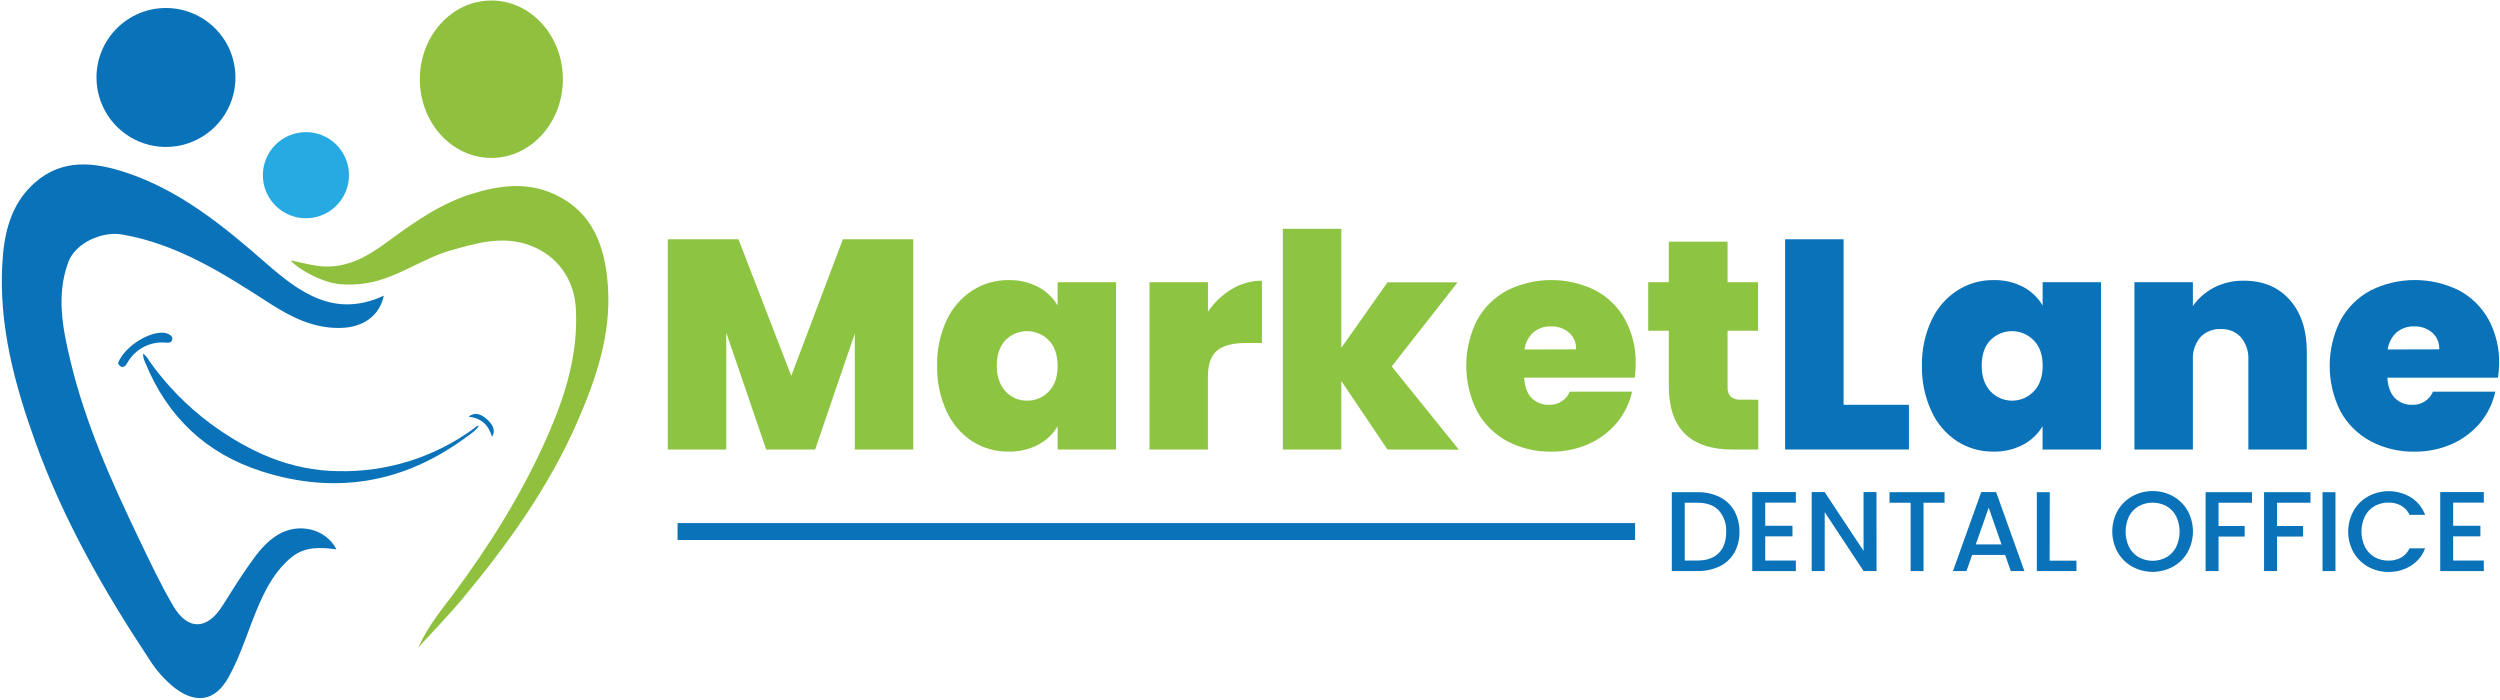
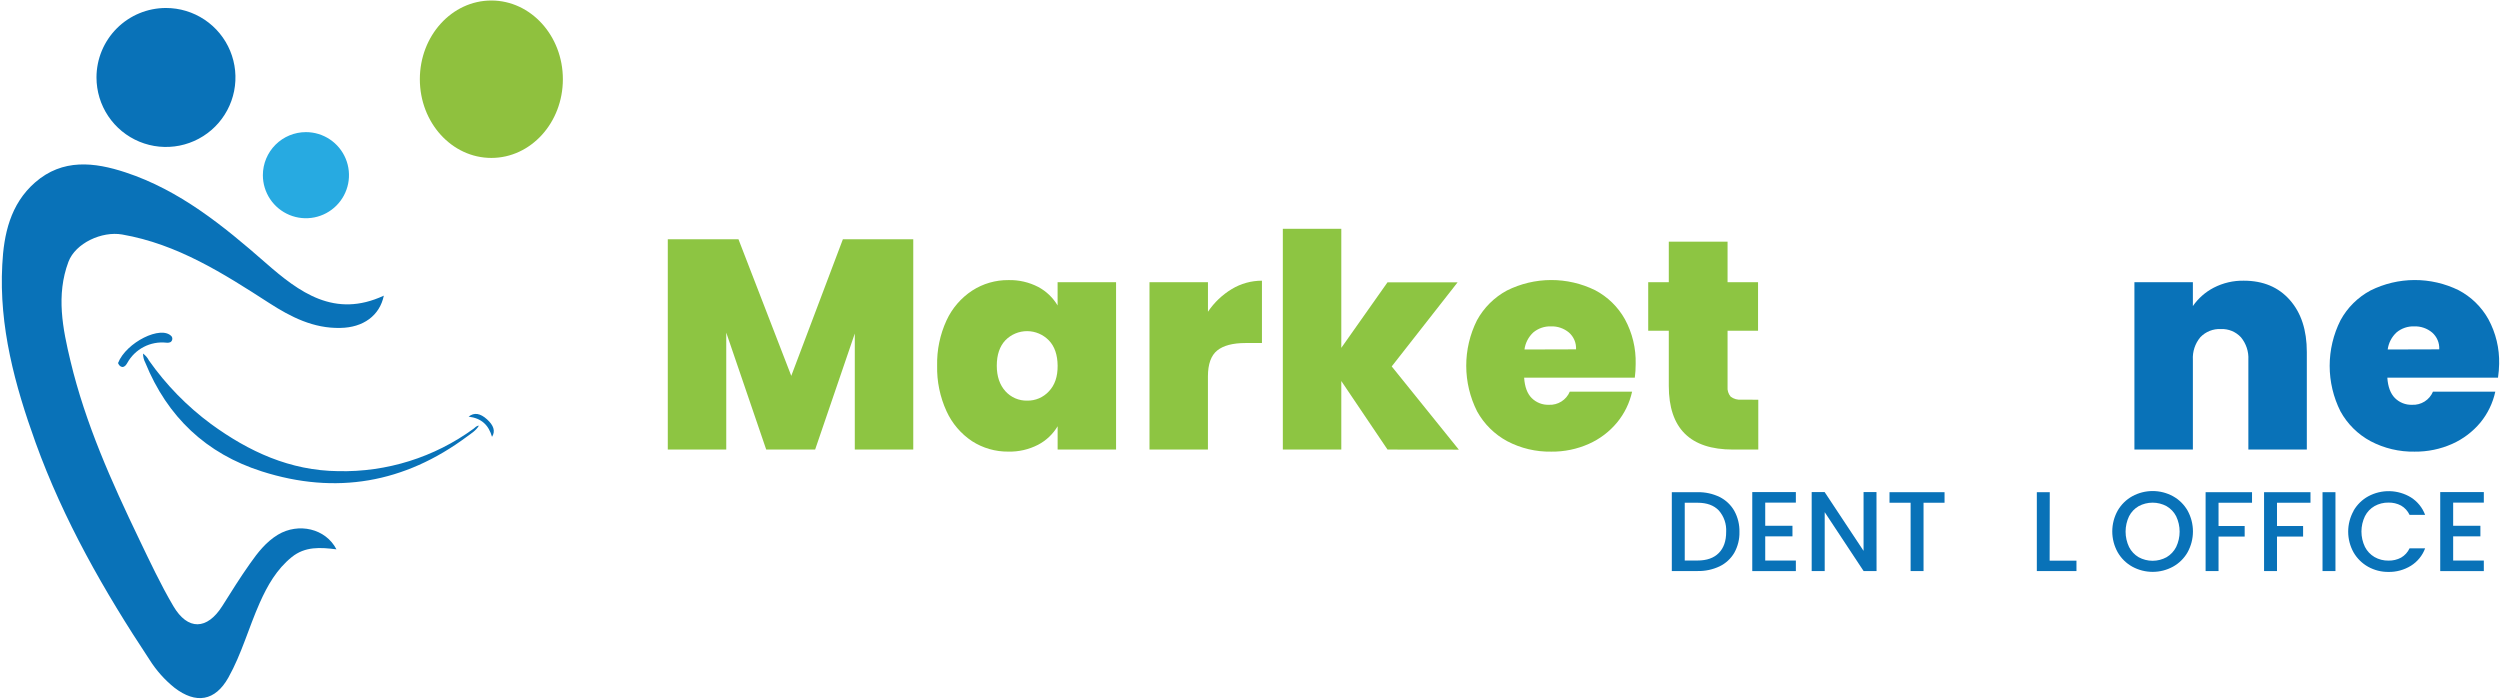
<svg xmlns="http://www.w3.org/2000/svg" width="839" height="235" viewBox="0 0 839 235" fill="none">
  <path d="M306.49 80.3V150.87H286.87V111.93L273.56 150.87H257.14L243.73 111.63V150.87H224.11V80.3H247.83L265.55 126.14L282.87 80.3H306.49Z" fill="#8DC542" />
  <path d="M317.65 107.53C319.529 103.458 322.512 99.993 326.26 97.53C329.883 95.185 334.115 93.958 338.43 94C341.904 93.912 345.344 94.703 348.43 96.3C351.124 97.737 353.372 99.885 354.93 102.51V94.7H374.55V150.86H354.94V143.05C353.374 145.687 351.106 147.836 348.39 149.26C345.303 150.854 341.864 151.645 338.39 151.56C334.079 151.606 329.848 150.389 326.22 148.06C322.48 145.572 319.512 142.088 317.65 138C315.461 133.213 314.384 127.992 314.5 122.73C314.382 117.49 315.46 112.292 317.65 107.53ZM351.99 114.23C351.046 113.254 349.916 112.477 348.666 111.945C347.417 111.413 346.074 111.136 344.716 111.131C343.358 111.127 342.012 111.394 340.759 111.918C339.506 112.441 338.371 113.21 337.42 114.18C335.487 116.22 334.52 119.073 334.52 122.74C334.52 126.34 335.52 129.2 337.42 131.3C338.339 132.321 339.468 133.132 340.73 133.676C341.992 134.219 343.356 134.484 344.73 134.45C346.09 134.476 347.441 134.212 348.692 133.678C349.944 133.144 351.068 132.35 351.99 131.35C353.99 129.277 354.973 126.407 354.94 122.74C354.907 119.073 353.927 116.237 352 114.23H351.99Z" fill="#8DC542" />
  <path d="M413.4 97C416.451 95.161 419.948 94.193 423.51 94.2V115.12H418C413.73 115.12 410.55 115.96 408.49 117.63C406.43 119.3 405.38 122.2 405.38 126.33V150.86H385.77V94.71H405.39V104.62C407.474 101.528 410.208 98.927 413.4 97Z" fill="#8DC542" />
  <path d="M465.65 150.87L450.14 127.87V150.87H430.52V76.79H450.14V116.74L465.65 94.74H489.18L467.06 122.97L489.58 150.9L465.65 150.87Z" fill="#8DC542" />
  <path d="M548.64 126.75H511.5C511.7 129.823 512.55 132.107 514.05 133.6C514.806 134.348 515.707 134.933 516.697 135.32C517.688 135.707 518.747 135.887 519.81 135.85C521.287 135.923 522.751 135.54 524.003 134.753C525.256 133.966 526.235 132.813 526.81 131.45H547.73C546.889 135.256 545.154 138.807 542.67 141.81C540.111 144.894 536.873 147.344 533.21 148.97C529.243 150.736 524.942 151.623 520.6 151.57C515.461 151.664 510.381 150.46 505.83 148.07C501.571 145.775 498.061 142.304 495.72 138.07C493.329 133.329 492.079 128.096 492.07 122.786C492.061 117.476 493.294 112.238 495.67 107.49C497.984 103.253 501.479 99.778 505.73 97.49C510.322 95.198 515.381 93.997 520.513 93.98C525.645 93.963 530.712 95.129 535.32 97.39C539.528 99.602 543.003 102.989 545.32 107.14C547.82 111.736 549.065 116.91 548.93 122.14C548.933 123.681 548.836 125.221 548.64 126.75ZM528.92 117.24C528.977 116.176 528.791 115.113 528.375 114.132C527.959 113.152 527.324 112.279 526.52 111.58C524.838 110.187 522.703 109.457 520.52 109.53C518.373 109.457 516.272 110.168 514.61 111.53C512.966 113.04 511.905 115.078 511.61 117.29L528.92 117.24Z" fill="#8DC542" />
-   <path d="M590.08 134.15V150.87H581.57C567.223 150.87 560.05 143.763 560.05 129.55V111H553.14V94.71H560.05V81.1H579.77V94.71H590V111H579.77V129.82C579.713 130.412 579.776 131.01 579.957 131.578C580.137 132.145 580.431 132.67 580.82 133.12C581.839 133.889 583.11 134.246 584.38 134.12L590.08 134.15Z" fill="#8DC542" />
-   <path d="M618.71 135.85H640.63V150.85H599.09V80.3H618.71V135.85Z" fill="#0972B8" />
-   <path d="M648.19 107.53C650.064 103.454 653.048 99.989 656.8 97.53C660.431 95.18 664.675 93.952 669 94C672.474 93.91 675.914 94.702 679 96.3C681.695 97.739 683.945 99.886 685.51 102.51V94.7H705.1V150.86H685.48V143.05C683.91 145.687 681.639 147.837 678.92 149.26C675.833 150.854 672.394 151.645 668.92 151.56C664.612 151.606 660.385 150.389 656.76 148.06C653.015 145.578 650.045 142.092 648.19 138C645.989 133.219 644.898 128.002 645 122.74C644.893 117.493 645.984 112.292 648.19 107.53ZM682.52 114.23C681.577 113.253 680.448 112.475 679.2 111.942C677.951 111.409 676.608 111.132 675.251 111.128C673.893 111.123 672.548 111.391 671.296 111.915C670.044 112.439 668.909 113.21 667.96 114.18C666.02 116.18 665.06 119.07 665.06 122.74C665.06 126.41 666.06 129.2 667.96 131.3C668.892 132.296 670.017 133.091 671.267 133.636C672.517 134.181 673.865 134.465 675.229 134.469C676.593 134.474 677.943 134.2 679.197 133.663C680.451 133.127 681.582 132.34 682.52 131.35C684.52 129.277 685.52 126.407 685.52 122.74C685.52 119.073 684.52 116.237 682.52 114.23Z" fill="#0972B8" />
+   <path d="M590.08 134.15V150.87H581.57C567.223 150.87 560.05 143.763 560.05 129.55V111H553.14V94.71H560.05V81.1H579.77V94.71H590V111H579.77V129.82C579.713 130.412 579.776 131.01 579.957 131.578C580.137 132.145 580.431 132.67 580.82 133.12C581.839 133.889 583.11 134.246 584.38 134.12Z" fill="#8DC542" />
  <path d="M768.46 100.67C772.267 104.97 774.17 110.793 774.17 118.14V150.87H754.55V120.74C754.702 117.995 753.809 115.294 752.05 113.18C751.197 112.263 750.156 111.543 748.997 111.068C747.839 110.593 746.591 110.375 745.34 110.43C744.058 110.362 742.776 110.572 741.583 111.047C740.39 111.522 739.314 112.249 738.43 113.18C736.667 115.291 735.773 117.994 735.93 120.74V150.87H716.31V94.71H735.93V102.71C737.727 100.118 740.13 98.003 742.93 96.55C746.053 94.941 749.527 94.133 753.04 94.2C759.52 94.207 764.66 96.363 768.46 100.67Z" fill="#0972B8" />
  <path d="M838.33 126.75H801.19C801.39 129.82 802.25 132.1 803.75 133.6C804.504 134.347 805.404 134.932 806.393 135.319C807.381 135.706 808.439 135.887 809.5 135.85C810.977 135.923 812.441 135.54 813.693 134.753C814.946 133.966 815.925 132.813 816.5 131.45H837.42C836.597 135.251 834.884 138.801 832.42 141.81C829.856 144.889 826.62 147.339 822.96 148.97C818.99 150.736 814.685 151.623 810.34 151.57C805.204 151.665 800.127 150.461 795.58 148.07C791.317 145.781 787.806 142.308 785.47 138.07C783.082 133.327 781.838 128.09 781.838 122.78C781.838 117.47 783.082 112.233 785.47 107.49C787.778 103.248 791.275 99.773 795.53 97.49C800.12 95.198 805.178 93.997 810.308 93.98C815.439 93.963 820.504 95.13 825.11 97.39C829.32 99.6 832.795 102.988 835.11 107.14C837.602 111.739 838.843 116.911 838.71 122.14C838.683 123.683 838.556 125.223 838.33 126.75ZM818.61 117.24C818.667 116.176 818.481 115.113 818.065 114.132C817.649 113.152 817.014 112.279 816.21 111.58C814.529 110.184 812.394 109.455 810.21 109.53C808.065 109.455 805.967 110.166 804.31 111.53C802.664 113.037 801.601 115.077 801.31 117.29L818.61 117.24Z" fill="#0972B8" />
  <path d="M577.11 166.79C579.173 167.821 580.885 169.439 582.03 171.44C583.217 173.604 583.814 176.042 583.76 178.51C583.818 180.956 583.22 183.373 582.03 185.51C580.88 187.483 579.166 189.067 577.11 190.06C574.796 191.154 572.259 191.695 569.7 191.64H561.06V165.18H569.7C572.262 165.124 574.802 165.676 577.11 166.79ZM576.83 185.59C578.483 183.917 579.307 181.557 579.3 178.51C579.458 175.878 578.57 173.291 576.83 171.31C575.17 169.58 572.83 168.72 569.7 168.72H565.4V188.11H569.7C572.8 188.11 575.17 187.27 576.83 185.59Z" fill="#0972B8" />
  <path d="M592.41 168.68V176.45H601.55V180H592.41V188.12H602.69V191.66H588.06V165.14H602.69V168.68H592.41Z" fill="#0972B8" />
  <path d="M629.77 191.65H625.43L612.37 171.88V191.65H608V165.14H612.35L625.41 184.87V165.14H629.75L629.77 191.65Z" fill="#0972B8" />
  <path d="M652.59 165.18V168.72H645.54V191.65H641.2V168.72H634.12V165.18H652.59Z" fill="#0972B8" />
-   <path d="M672.93 186.24H661.85L659.94 191.65H655.41L664.9 165.14H669.9L679.39 191.65H674.82L672.93 186.24ZM671.71 182.7L667.41 170.39L663.07 182.7H671.71Z" fill="#0972B8" />
  <path d="M687.86 188.15H696.86V191.65H683.56V165.18H687.9L687.86 188.15Z" fill="#0972B8" />
  <path d="M715.61 190.18C713.563 189.049 711.865 187.378 710.7 185.35C709.505 183.21 708.878 180.801 708.878 178.35C708.878 175.899 709.505 173.49 710.7 171.35C711.868 169.327 713.565 167.66 715.61 166.53C717.702 165.389 720.047 164.791 722.43 164.791C724.813 164.791 727.158 165.389 729.25 166.53C731.294 167.658 732.989 169.325 734.15 171.35C735.332 173.494 735.952 175.902 735.952 178.35C735.952 180.798 735.332 183.206 734.15 185.35C732.992 187.38 731.297 189.052 729.25 190.18C727.158 191.321 724.813 191.919 722.43 191.919C720.047 191.919 717.702 191.321 715.61 190.18ZM727.1 187C728.478 186.187 729.595 184.997 730.32 183.57C731.086 181.959 731.484 180.198 731.484 178.415C731.484 176.632 731.086 174.871 730.32 173.26C729.594 171.845 728.476 170.668 727.1 169.87C725.66 169.095 724.05 168.69 722.415 168.69C720.78 168.69 719.17 169.095 717.73 169.87C716.351 170.665 715.233 171.842 714.51 173.26C713.744 174.871 713.346 176.632 713.346 178.415C713.346 180.198 713.744 181.959 714.51 183.57C715.232 184.999 716.35 186.189 717.73 187C719.166 187.787 720.777 188.199 722.415 188.199C724.053 188.199 725.664 187.787 727.1 187Z" fill="#0972B8" />
  <path d="M755.78 165.18V168.72H744.54V176.53H753.31V180.07H744.54V191.65H740.2V165.18H755.78Z" fill="#0972B8" />
  <path d="M775.4 165.18V168.72H764.16V176.53H772.92V180.07H764.16V191.65H759.82V165.18H775.4Z" fill="#0972B8" />
  <path d="M783.78 165.18V191.65H779.44V165.18H783.78Z" fill="#0972B8" />
  <path d="M789.86 171.39C791.025 169.364 792.723 167.697 794.77 166.57C796.979 165.373 799.463 164.775 801.975 164.835C804.487 164.894 806.94 165.61 809.09 166.91C811.286 168.292 812.966 170.358 813.87 172.79H808.65C808.044 171.481 807.049 170.392 805.8 169.67C804.5 168.978 803.043 168.633 801.57 168.67C799.93 168.644 798.312 169.051 796.88 169.85C795.504 170.645 794.389 171.823 793.67 173.24C792.9 174.846 792.5 176.604 792.5 178.385C792.5 180.166 792.9 181.924 793.67 183.53C794.392 184.95 795.506 186.134 796.88 186.94C798.307 187.754 799.927 188.169 801.57 188.14C803.043 188.177 804.5 187.832 805.8 187.14C807.049 186.418 808.044 185.329 808.65 184.02H813.87C812.971 186.449 811.289 188.511 809.09 189.88C806.831 191.271 804.222 191.985 801.57 191.94C799.185 191.965 796.835 191.368 794.75 190.21C792.715 189.073 791.026 187.408 789.86 185.39C788.673 183.259 788.051 180.859 788.051 178.42C788.051 175.98 788.673 173.581 789.86 171.45V171.39Z" fill="#0972B8" />
  <path d="M823.28 168.68V176.45H832.42V180H823.28V188.12H833.57V191.66H818.94V165.14H833.57V168.68H823.28Z" fill="#0972B8" />
-   <path d="M548.73 175.55H227.39V181.22H548.73V175.55Z" fill="#0972B8" />
  <path fill-rule="evenodd" clip-rule="evenodd" d="M128.81 99.22C112.3 106.9 100.46 98.14 89.09 88.16C74.88 75.72 60.27 63.83 42.09 57.84C31.7 54.42 21.02 53.14 11.76 61.24C3.43 68.53 1.26 78.66 0.76 88.88C-0.36 109.57 4.98 129.23 11.93 148.51C21.31 174.51 34.93 198.37 50.17 221.38C52.421 224.963 55.253 228.147 58.55 230.8C65.78 236.35 72.21 235.31 76.65 227.38C81.09 219.45 83.48 210.59 87.17 202.3C89.76 196.5 92.83 191.07 97.91 186.96C102.41 183.33 107.53 183.68 112.91 184.36C109.31 177.36 100.18 175.31 93.28 179.44C89.28 181.86 86.5 185.44 83.89 189.16C80.61 193.77 77.63 198.59 74.61 203.37C69.52 211.43 63.01 211.67 58.15 203.37C53.89 196.13 50.31 188.48 46.67 180.9C37.41 161.63 28.67 142.13 23.67 121.24C21.03 110.24 18.78 99.06 22.96 87.88C25.33 81.56 34.23 77.53 40.96 78.69C59.54 81.91 74.96 91.77 90.33 101.69C97.63 106.4 105.22 110.26 114.21 110.05C121.88 109.94 127.43 105.93 128.81 99.22Z" fill="#0972B8" />
-   <path fill-rule="evenodd" clip-rule="evenodd" d="M140.42 217.26C144.42 212.9 150.88 206.1 154.67 201.57C170.14 183.06 184.19 163.57 193.87 141.31C200.09 126.99 205.08 112.23 204.04 96.39C203.16 83.07 199.2 70.94 185.45 64.93C176.45 60.99 167.45 62.26 158.45 65.02C147.64 68.35 138.62 74.84 129.64 81.43C123.2 86.16 116.43 90.05 107.87 89.37C104.97 89.14 102.34 88.37 97.46 87.37C101.11 91.18 108.58 94.8 113.98 95.37C117.012 95.644 120.068 95.526 123.07 95.02C133.33 93.34 141.56 86.79 151.3 84.02C159.98 81.57 168.66 78.96 177.83 82.34C187 85.72 192.75 93.67 193.27 103.67C194.02 118.27 190.05 131.75 184.36 144.93C175.82 164.72 164.52 182.77 151.74 199.93C149.19 203.34 143.6 210 140.42 217.26Z" fill="#8FC13E" />
  <path d="M140.9 26.59C140.9 41.18 151.65 53 164.9 53C178.15 53 188.9 41.18 188.9 26.59C188.9 12 178.15 0.17 164.9 0.17C151.65 0.17 140.9 12 140.9 26.59Z" fill="#8FC13E" />
  <path d="M32.38 26C32.38 30.612 33.748 35.121 36.31 38.956C38.873 42.791 42.515 45.78 46.776 47.545C51.037 49.31 55.726 49.772 60.249 48.872C64.773 47.972 68.928 45.751 72.19 42.49C75.451 39.228 77.672 35.073 78.572 30.549C79.472 26.026 79.01 21.337 77.245 17.076C75.48 12.815 72.491 9.173 68.656 6.61C64.821 4.048 60.312 2.68 55.7 2.68C49.515 2.68 43.584 5.137 39.21 9.51C34.837 13.884 32.38 19.815 32.38 26Z" fill="#0972B8" />
  <path d="M88.22 58.78C88.218 61.638 89.064 64.433 90.65 66.811C92.237 69.188 94.493 71.042 97.133 72.137C99.773 73.232 102.679 73.52 105.483 72.963C108.287 72.407 110.862 71.032 112.884 69.011C114.906 66.991 116.283 64.416 116.842 61.613C117.4 58.809 117.114 55.904 116.021 53.263C114.928 50.621 113.076 48.364 110.699 46.776C108.323 45.188 105.528 44.34 102.67 44.34C98.839 44.34 95.165 45.861 92.456 48.569C89.746 51.276 88.223 54.949 88.22 58.78Z" fill="#27AAE1" />
  <path d="M160.8 142.88C159.96 142.8 159.5 143.46 158.93 143.88C145.756 153.491 129.783 158.495 113.48 158.12C97.33 157.94 83.55 151.58 70.82 142.3C62.784 136.361 55.754 129.169 50 121C49.525 120.072 48.84 119.267 48 118.65C48.004 119.716 48.264 120.766 48.76 121.71C56.16 139.91 69.2 152.25 87.87 158.2C112.71 166.13 135.73 162.11 156.68 146.55C158.15 145.46 159.79 144.48 160.75 142.8L160.8 142.88Z" fill="#0972B8" />
  <path d="M39.61 121.85C39.96 122.63 40.37 123.09 41.11 123.17C41.94 123.08 42.32 122.47 42.71 121.82C43.978 119.523 45.895 117.651 48.222 116.438C50.548 115.225 53.181 114.724 55.79 115C56.278 115.073 56.777 115.007 57.23 114.81C57.38 114.708 57.508 114.577 57.607 114.425C57.706 114.273 57.775 114.103 57.808 113.925C57.842 113.746 57.84 113.563 57.802 113.386C57.765 113.208 57.693 113.04 57.59 112.89C54.15 109 42.31 114.9 39.61 121.85Z" fill="#0972B8" />
  <path d="M157.27 139.83C161.62 140.35 164 142.68 165.12 146.61C166.35 144.67 165.64 142.71 163.42 140.71C161.2 138.71 159.15 138.31 157.27 139.83Z" fill="#0972B8" />
</svg>